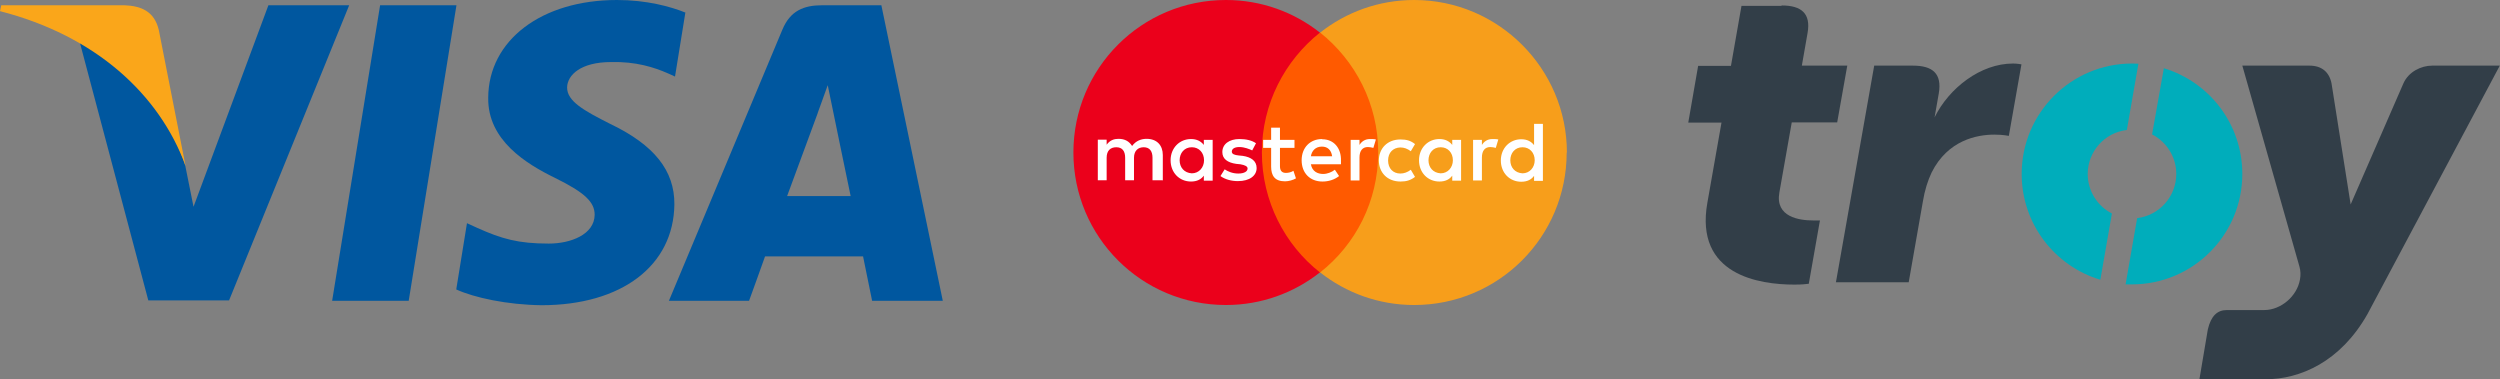
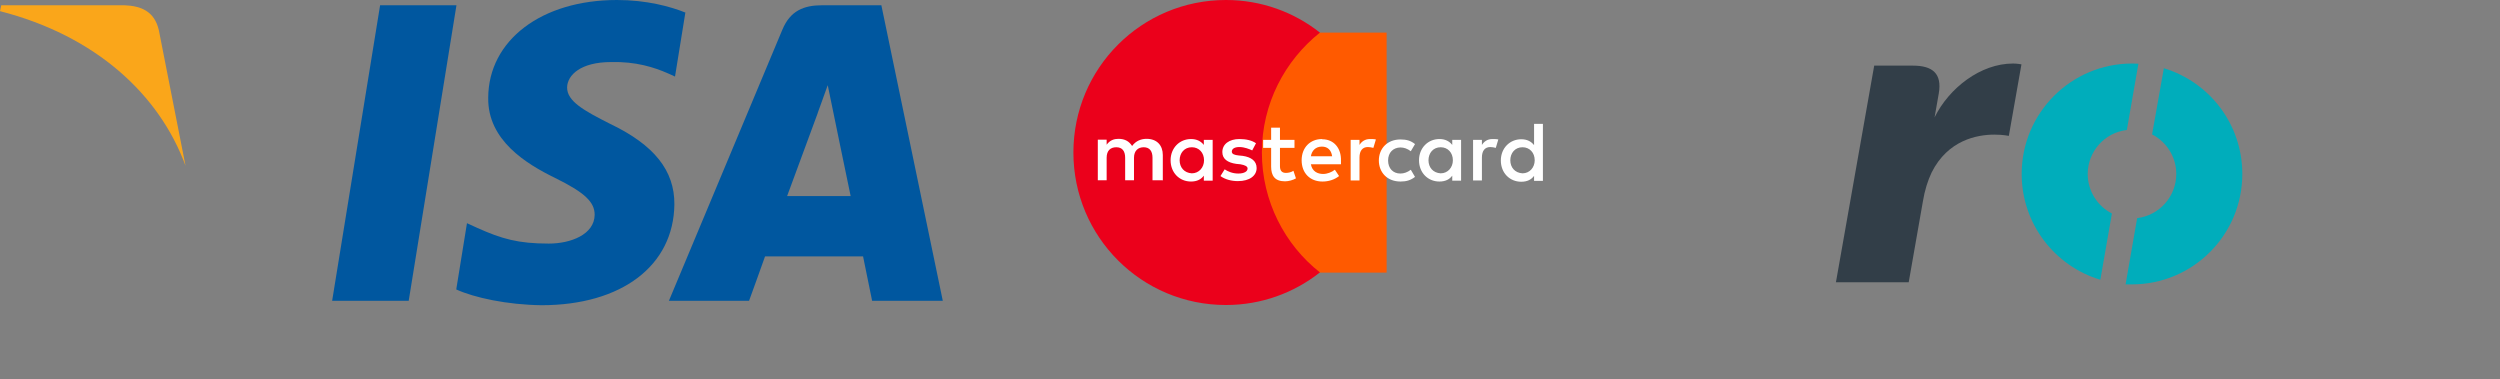
<svg xmlns="http://www.w3.org/2000/svg" id="Layer_1" viewBox="0 0 118.85 18.03">
  <rect x="0" y="0" width="118.85" height="18.03" fill="#808080" stroke="none" />
  <defs>
    <style>.cls-1{fill:#faa61a;}.cls-2{fill:#323e48;}.cls-2,.cls-3{fill-rule:evenodd;}.cls-4{fill:#fff;}.cls-5{fill:#eb001b;}.cls-3{fill:#00adbb;}.cls-6{fill:#00579f;}.cls-7{fill:#ff5a00;}.cls-8{fill:#f79e1b;}</style>
  </defs>
  <g id="g4158">
    <polygon id="polygon9" class="cls-6" points="19.43 14.3 15.79 14.3 18.07 .25 21.7 .25 19.43 14.3" />
    <path id="path11" class="cls-6" d="M32.59.6C31.87.31,30.74,0,29.33,0,25.75,0,23.22,1.91,23.21,4.65c-.03,2.02,1.81,3.14,3.18,3.81,1.4.69,1.88,1.14,1.88,1.75-.01.94-1.14,1.37-2.18,1.37-1.45,0-2.23-.22-3.41-.75l-.48-.22-.51,3.15c.85.39,2.42.73,4.05.75,3.81,0,6.29-1.88,6.32-4.8.01-1.6-.96-2.82-3.05-3.82-1.27-.64-2.05-1.08-2.05-1.73.01-.6.66-1.21,2.09-1.21,1.18-.03,2.05.25,2.71.54l.33.15.49-3.03h0Z" />
    <path id="path13" class="cls-6" d="M37.42,9.32c.3-.81,1.45-3.93,1.45-3.93-.02.03.3-.82.48-1.34l.25,1.21s.69,3.36.84,4.06h-3.02ZM41.9.25h-2.81c-.87,0-1.52.25-1.9,1.17l-5.39,12.88h3.81s.63-1.73.76-2.11h4.66c.1.49.43,2.11.43,2.11h3.36L41.9.25h0Z" />
-     <path id="path15" class="cls-6" d="M12.76.25l-3.56,9.58-.39-1.94c-.66-2.24-2.72-4.68-5.02-5.89l3.26,12.28h3.84L16.6.25h-3.84Z" />
    <path id="path17" class="cls-1" d="M5.9.25H.06l-.06.28c4.56,1.17,7.58,3.97,8.82,7.35l-1.27-6.45c-.21-.9-.85-1.15-1.64-1.18h0Z" />
  </g>
  <rect id="rect19" class="cls-7" x="59.57" y="1.55" width="6.35" height="11.41" />
  <path class="cls-5" d="M59.99,7.25c0-2.32,1.09-4.37,2.76-5.7-1.23-.97-2.78-1.55-4.47-1.55-4.01,0-7.25,3.24-7.25,7.25s3.24,7.25,7.25,7.25c1.69,0,3.24-.58,4.47-1.55-1.67-1.31-2.76-3.39-2.76-5.7Z" />
-   <path id="path22" class="cls-8" d="M74.48,7.25c0,4.01-3.24,7.25-7.25,7.25-1.69,0-3.24-.58-4.47-1.55,1.69-1.33,2.76-3.39,2.76-5.7s-1.09-4.37-2.76-5.7c1.23-.97,2.78-1.55,4.47-1.55,4.01,0,7.26,3.27,7.26,7.25Z" />
  <path class="cls-4" d="M55.28,8.58v-1.21c0-.46-.28-.77-.77-.77-.24,0-.5.08-.69.34-.14-.22-.34-.34-.65-.34-.2,0-.4.06-.56.28v-.24h-.42v1.93h.42v-1.07c0-.34.18-.5.46-.5s.42.18.42.5v1.07h.42v-1.07c0-.34.2-.5.46-.5.28,0,.42.18.42.5v1.07h.47ZM61.54,6.65h-.69v-.58h-.42v.58h-.38v.38h.38v.89c0,.44.18.7.66.7.18,0,.38-.06.52-.14l-.12-.36c-.12.08-.26.1-.36.1-.2,0-.28-.12-.28-.32v-.87h.69v-.38h0ZM65.13,6.61c-.24,0-.4.12-.5.28v-.24h-.42v1.93h.42v-1.09c0-.32.14-.5.4-.5.08,0,.18.02.26.04l.12-.4c-.08-.02-.2-.02-.28-.02h0ZM59.71,6.81c-.2-.14-.48-.2-.79-.2-.48,0-.81.24-.81.62,0,.32.24.5.66.56l.2.02c.22.04.34.1.34.2,0,.14-.16.24-.44.24s-.5-.1-.65-.2l-.2.32c.22.16.52.24.83.24.56,0,.89-.26.89-.62,0-.34-.26-.52-.66-.58l-.2-.02c-.18-.02-.32-.06-.32-.18,0-.14.14-.22.36-.22.24,0,.48.1.61.16l.18-.34h0ZM70.95,6.61c-.24,0-.4.12-.5.28v-.24h-.42v1.93h.42v-1.09c0-.32.14-.5.4-.5.08,0,.18.02.26.04l.12-.4c-.08-.02-.2-.02-.28-.02h0ZM65.55,7.62c0,.58.4,1.01,1.03,1.01.28,0,.48-.06.69-.22l-.2-.34c-.16.12-.32.18-.5.18-.34,0-.58-.24-.58-.62s.24-.61.58-.62c.18,0,.34.06.5.18l.2-.34c-.2-.16-.4-.22-.69-.22-.62,0-1.03.42-1.03,1.01h0ZM69.46,7.62v-.97h-.42v.24c-.14-.18-.34-.28-.61-.28-.54,0-.97.42-.97,1.01s.42,1.01.97,1.01c.28,0,.48-.1.61-.28v.24h.42v-.97h0ZM67.91,7.62c0-.34.22-.62.58-.62.34,0,.58.26.58.62,0,.34-.24.62-.58.62-.36-.02-.58-.28-.58-.62h0ZM62.85,6.61c-.56,0-.97.4-.97,1.01s.4,1.01.99,1.01c.28,0,.56-.08.79-.26l-.2-.3c-.16.12-.36.2-.56.2-.26,0-.52-.12-.58-.46h1.43v-.16c.02-.62-.35-1.03-.89-1.03h0ZM62.85,6.97c.26,0,.44.16.48.46h-1.01c.04-.26.22-.46.52-.46h0ZM73.35,7.62v-1.73h-.42v1.01c-.14-.18-.34-.28-.61-.28-.54,0-.97.42-.97,1.01s.42,1.01.97,1.01c.28,0,.48-.1.61-.28v.24h.42v-.97h0ZM71.8,7.62c0-.34.22-.62.58-.62.34,0,.58.26.58.62,0,.34-.24.62-.58.62-.36-.02-.58-.28-.58-.62h0ZM57.65,7.62v-.97h-.42v.24c-.14-.18-.34-.28-.61-.28-.54,0-.97.42-.97,1.01s.42,1.01.97,1.01c.28,0,.48-.1.61-.28v.24h.42v-.97h0ZM56.08,7.62c0-.34.22-.62.58-.62.34,0,.58.26.58.62,0,.34-.24.62-.58.62-.36-.02-.58-.28-.58-.62Z" />
-   <path class="cls-2" d="M115.63,3.12c-.54,0-1.13.3-1.37.84l-2.51,5.76-.91-5.76c-.11-.54-.47-.84-1.05-.84h-3.19l2.72,9.57c.05.18.06.39.02.6-.14.8-.91,1.45-1.7,1.45h-1.78c-.45,0-.75.28-.9.92l-.4,2.37h3.14c1.64,0,3.56-.82,4.85-3.1l6.29-11.81h-3.22Z" />
-   <path class="cls-2" d="M84.7.26c.94,0,1.4.38,1.23,1.32l-.27,1.54h2.16l-.48,2.7h-2.16l-.59,3.34c-.2,1.16.95,1.32,1.61,1.32.13,0,.24,0,.32,0l-.53,3.01c-.16.02-.33.04-.69.04-1.64,0-4.75-.44-4.13-3.9l.67-3.8h-1.58l.47-2.7h1.56l.5-2.85h1.9Z" />
  <path class="cls-3" d="M102.87,3.24l-.56,3.15c.68.35,1.15,1.06,1.15,1.88,0,1.08-.81,1.97-1.86,2.1l-.55,3.15c.1,0,.2,0,.3,0,2.9,0,5.25-2.35,5.25-5.25,0-2.37-1.57-4.38-3.74-5.03" />
  <path class="cls-3" d="M100.4,10.15c-.68-.35-1.15-1.06-1.15-1.88,0-1.07.81-1.97,1.86-2.09l.55-3.15c-.1,0-.2-.01-.3-.01-2.9,0-5.25,2.35-5.25,5.25,0,2.37,1.57,4.38,3.74,5.03l.55-3.15Z" />
  <path class="cls-2" d="M89.08,3.12h1.86c.94,0,1.39.38,1.23,1.32l-.2,1.14c.69-1.4,2.19-2.56,3.73-2.56.2,0,.4.04.4.04l-.6,3.4s-.27-.06-.69-.06c-.82,0-2.21.26-2.98,1.8-.18.38-.33.84-.42,1.4l-.67,3.82h-3.46l1.82-10.3Z" />
</svg>